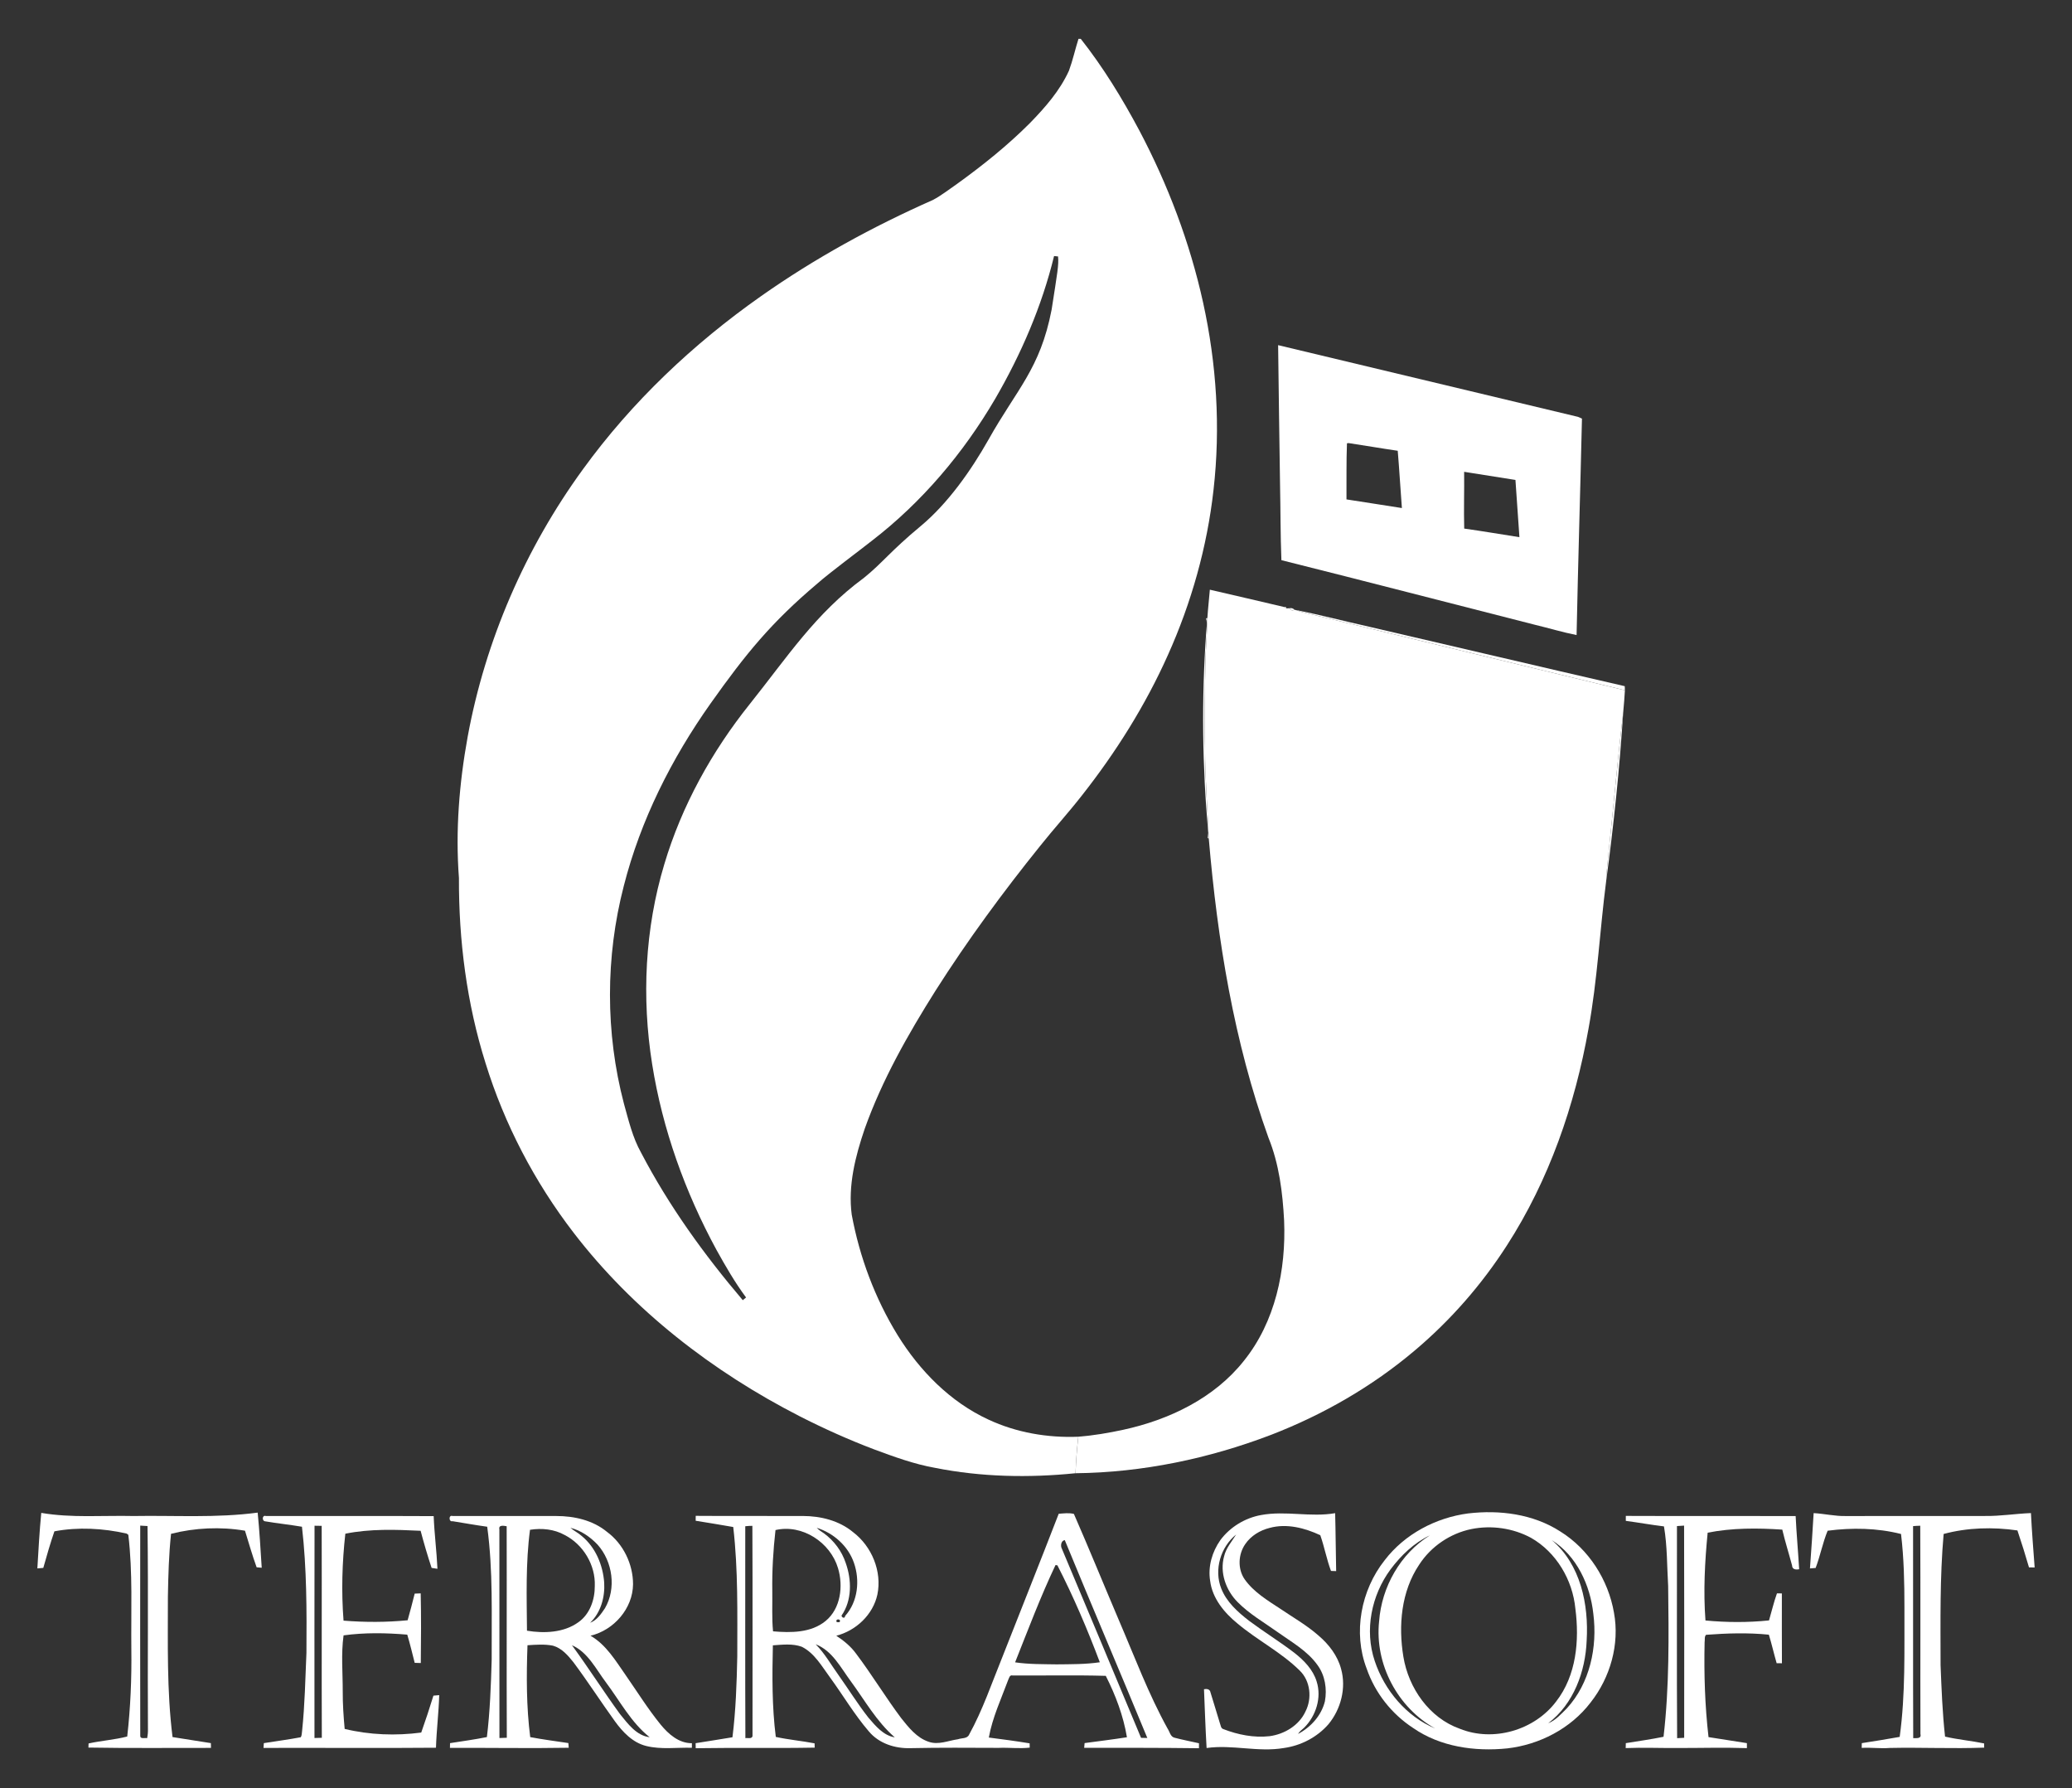
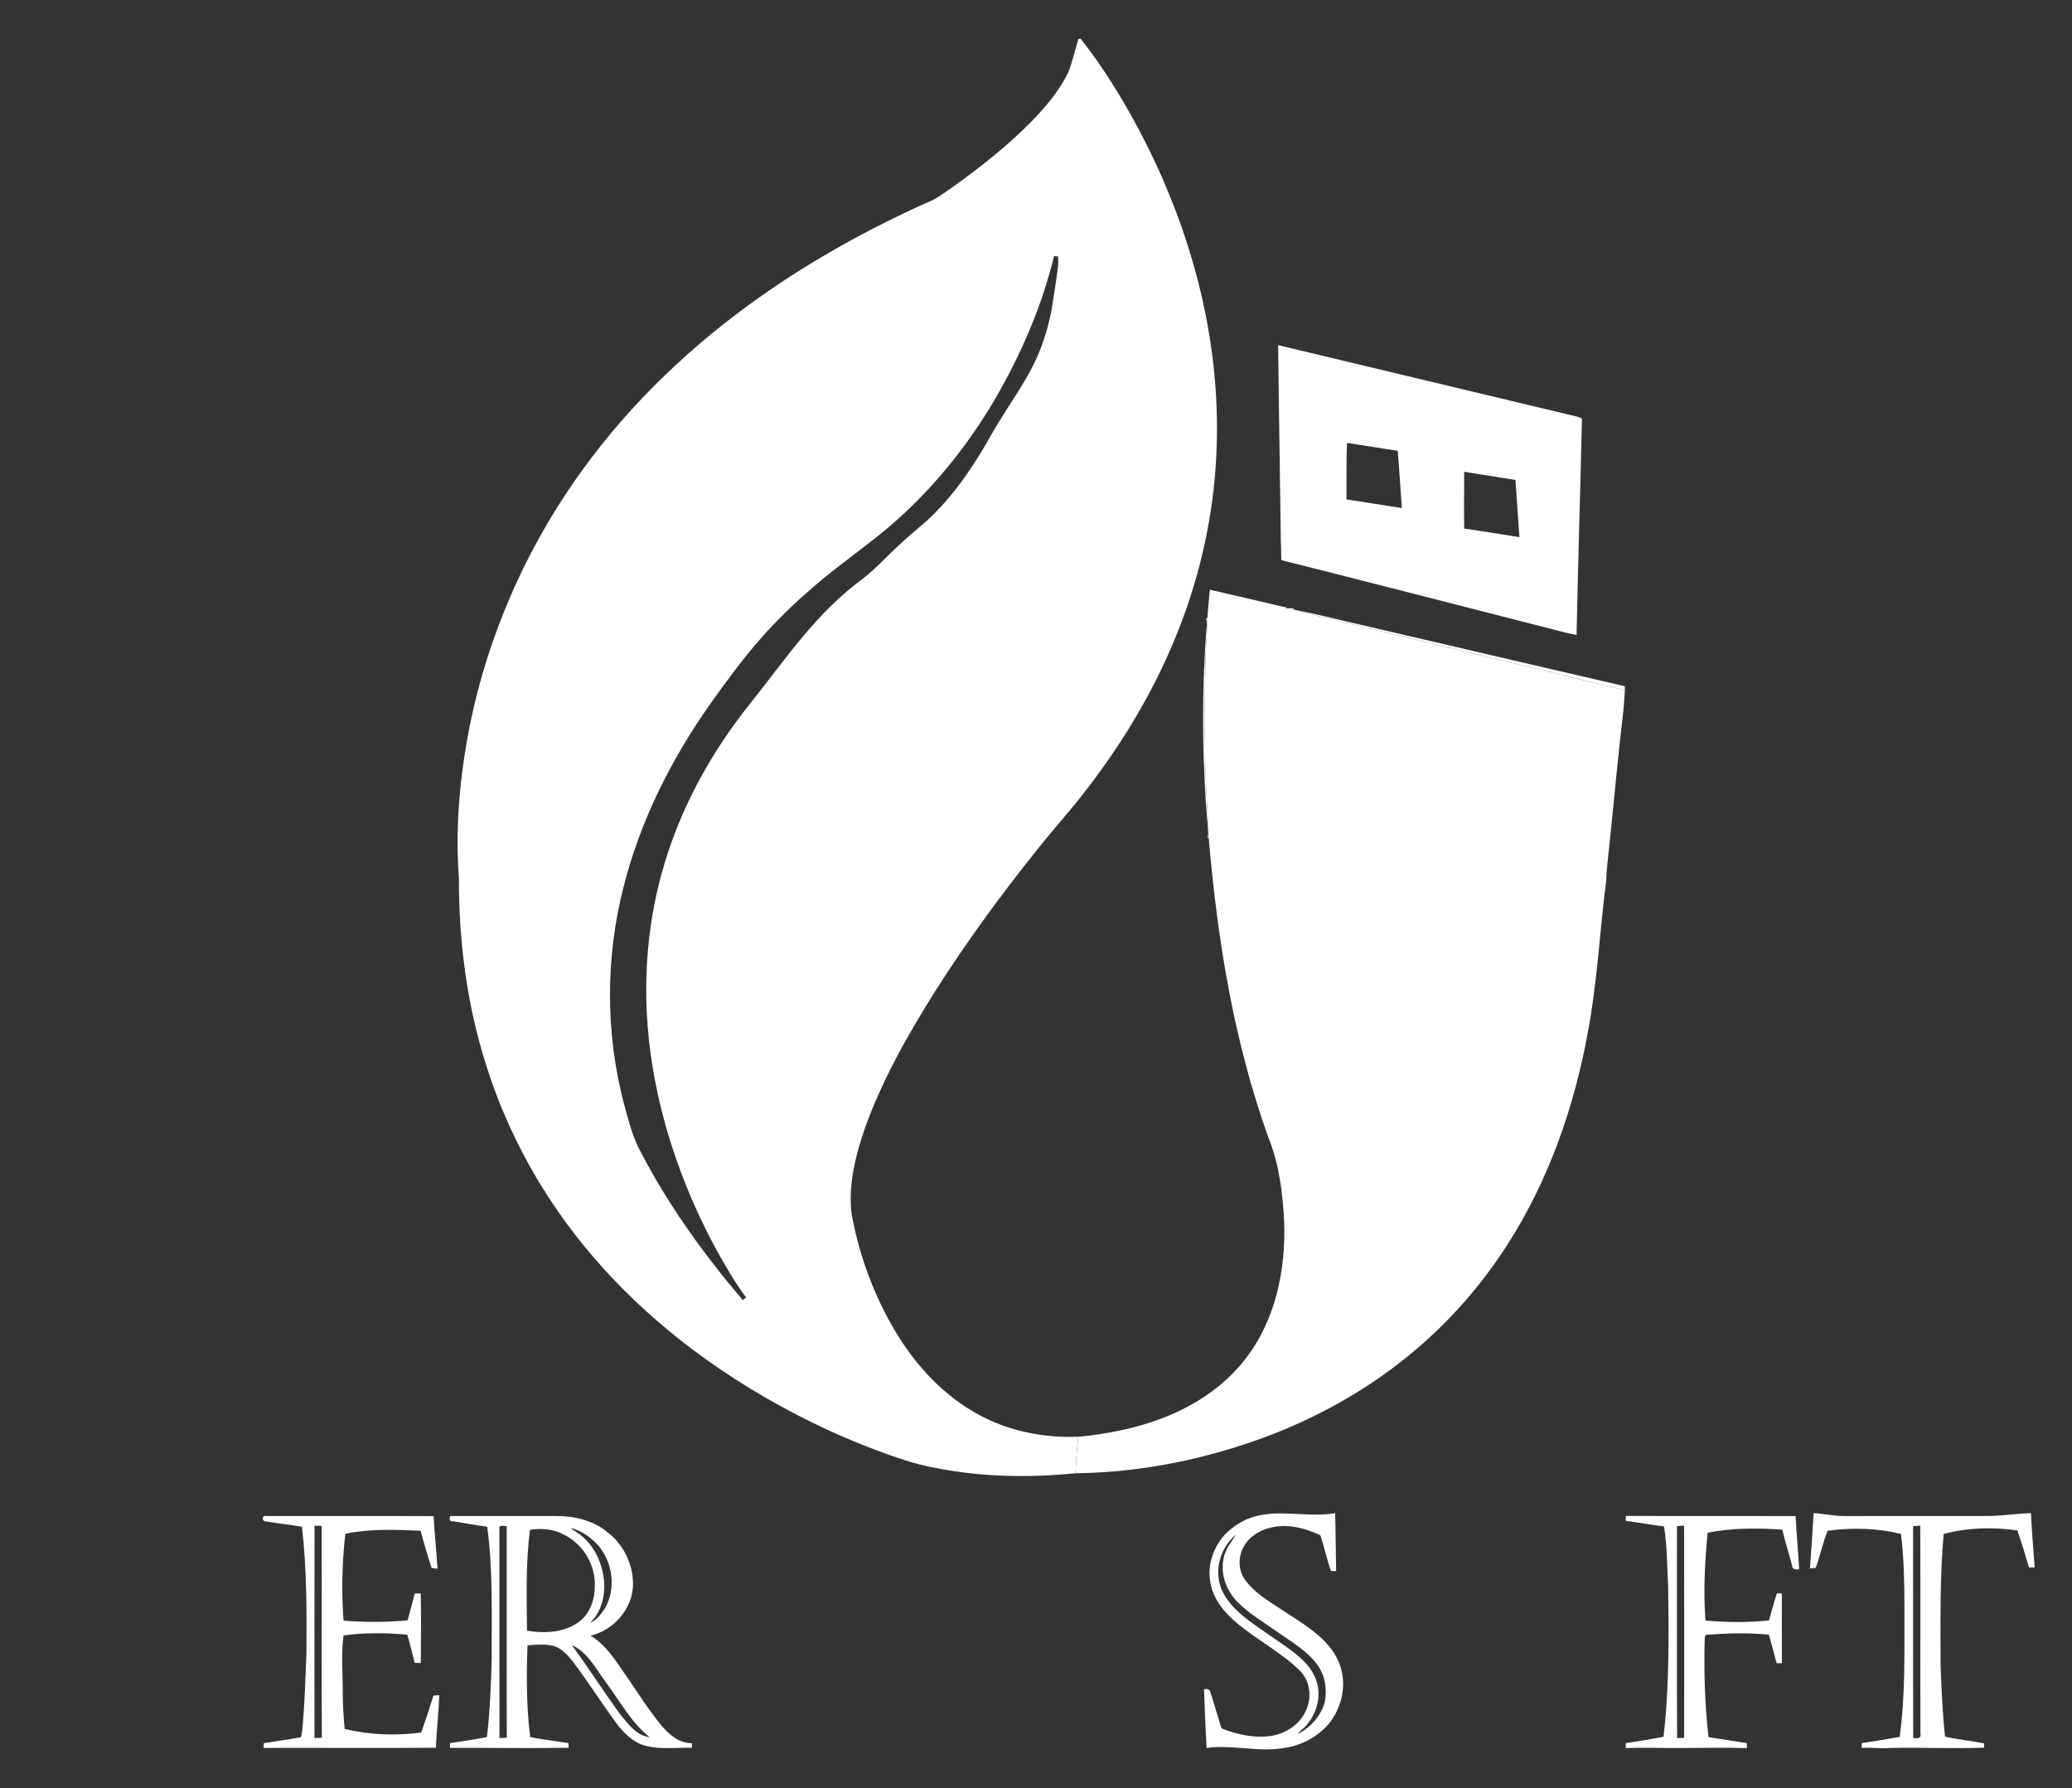
<svg xmlns="http://www.w3.org/2000/svg" version="1.1" id="Capa_1" x="0px" y="0px" width="310px" height="267.5px" viewBox="0 0 310 267.5" enable-background="new 0 0 310 267.5" xml:space="preserve">
  <rect x="0" y="0" width="310" height="267.5" fill="#333333" stroke="none" />
  <g>
    <g>
      <path fill="#FFFFFF" d="M191.986,90.77c0.106,0.012,0.318,0.039,0.426,0.053l0.068,0.186    C192.357,90.947,192.109,90.829,191.986,90.77z" />
      <path fill="#FFFFFF" d="M192.941,90.983c0.287-0.06,0.535,0.021,0.744,0.237C193.343,91.389,193.094,91.307,192.941,90.983z" />
      <path fill="#FFFFFF" d="M193.828,91.247c3.688,0.716,7.329,1.687,10.999,2.503c12.757,2.953,25.497,5.967,38.258,8.896    c0.007,0.152,0.017,0.459,0.022,0.609c-15.157-3.651-30.306-7.353-45.465-11.011C196.369,91.924,195.064,91.699,193.828,91.247z" />
      <path fill="#FFFFFF" d="M180.439,92.516c0.049-0.02,0.147-0.055,0.201-0.074c-0.024,2.297-0.259,4.584-0.295,6.878    c-0.08,4.252-0.191,8.504-0.057,12.755c0.016,4.469,0.375,8.93,0.561,13.391c-0.037-0.033-0.115-0.096-0.156-0.127    c0.021-0.184,0.058-0.557,0.078-0.738c-0.894-9.954-1.015-19.978-0.313-29.946C180.498,93.942,180.674,93.213,180.439,92.516z" />
-       <path fill="#FFFFFF" d="M240.751,126.695c0.724-6.751,1.306-13.518,2.112-20.259c-0.541,8.493-1.424,16.963-2.563,25.395    C240.35,130.112,240.598,128.407,240.751,126.695z" />
      <g>
-         <path fill="#FFFFFF" d="M219.65,226.395c4.717-0.554,9.744,0.081,13.8,2.704c4.256,2.646,7.17,7.229,8.022,12.141     c0.873,4.71-0.549,9.706-3.5,13.443c-2.967,3.889-7.646,6.312-12.475,6.861c-4.842,0.493-10.018-0.228-14.084-3.06     c-3.208-2.095-5.689-5.247-6.939-8.87c-2.068-5.391-0.861-11.741,2.696-16.223C210.154,229.487,214.813,227.034,219.65,226.395z      M220.15,228.731c-3.176,0.648-6.059,2.604-7.819,5.326c-2.694,3.998-3.136,9.115-2.366,13.771     c0.77,4.687,3.866,9.157,8.445,10.778c5.012,2.023,11.166,0.219,14.404-4.068c3.045-3.904,3.5-9.146,2.884-13.896     c-0.41-4.301-2.858-8.451-6.647-10.604C226.357,228.589,223.146,228.132,220.15,228.731z M208.049,234.759     c-2.865,3.867-3.925,9.102-2.372,13.705c1.462,4.391,4.747,8.316,9.054,10.102c-5.625-3.096-9.09-9.654-8.396-16.047     c0.38-5.137,3.188-10.106,7.591-12.842C211.564,230.792,209.604,232.679,208.049,234.759z M232.161,230.382     c4.317,3.625,5.553,9.65,5.226,15.037c-0.185,4.637-1.955,9.49-5.754,12.362c1.121-0.44,1.932-1.384,2.77-2.208     c3.466-3.766,4.615-9.179,3.982-14.156C237.927,237.13,235.895,232.734,232.161,230.382z" />
-       </g>
+         </g>
      <g>
-         <path fill="#FFFFFF" d="M5.59,234.618c0.163-2.77,0.316-5.544,0.583-8.304c4.562,0.78,9.199,0.362,13.804,0.467     c6.193-0.104,12.416,0.317,18.574-0.509c0.275,2.742,0.424,5.496,0.606,8.249c-0.189-0.017-0.571-0.05-0.763-0.069     c-0.652-1.799-1.176-3.646-1.742-5.473c-3.66-0.621-7.463-0.443-11.063,0.466c-0.328,3.114-0.413,6.251-0.47,9.384     c0.005,7.01-0.177,14.047,0.694,21.02c1.912,0.3,3.82,0.615,5.735,0.906c0.003,0.18,0.015,0.537,0.017,0.715     c-6.111-0.01-12.229,0.059-18.336-0.049c0.004-0.154,0.015-0.464,0.021-0.617c1.912-0.42,3.884-0.547,5.784-1.037     c0.492-4.33,0.675-8.688,0.617-13.039c-0.063-5.715,0.226-11.454-0.454-17.139c-0.065-0.045-0.198-0.139-0.265-0.184     c-3.525-0.792-7.233-1-10.793-0.333c-0.617,1.799-1.146,3.636-1.662,5.47C6.256,234.56,5.814,234.601,5.59,234.618z      M20.98,228.218c-0.006,10.492-0.021,20.988,0.004,31.481c0.018,0.49,0.711,0.222,1.025,0.323     c0.105-0.48,0.143-0.969,0.124-1.454c-0.061-10.097,0.066-20.19-0.061-30.286C21.711,228.257,21.344,228.235,20.98,228.218z" />
-       </g>
+         </g>
      <g>
-         <path fill="#FFFFFF" d="M158.398,226.446c0.75-0.055,1.526-0.163,2.271,0.02c2.311,5.283,4.487,10.635,6.748,15.942     c2.337,5.429,4.406,10.987,7.271,16.173c0.319,0.46,0.41,1.221,1.043,1.367c1.203,0.32,2.436,0.545,3.651,0.828     c-0.002,0.184-0.002,0.556-0.002,0.743c-5.722-0.075-11.442-0.056-17.171-0.06c0.016-0.177,0.045-0.529,0.063-0.709     c2.11-0.285,4.227-0.543,6.334-0.873c-0.537-3.211-1.698-6.289-3.166-9.185c-4.646-0.134-9.303-0.022-13.955-0.056     c-0.43-0.115-0.514,0.396-0.648,0.67c-1.049,2.838-2.357,5.623-2.896,8.615c2.035,0.258,4.078,0.533,6.106,0.867     c0.004,0.159,0.009,0.481,0.013,0.643c-1.551,0.174-3.106-0.031-4.662,0.035c-4.395-0.017-8.787-0.051-13.178,0.043     c-2.31,0.072-4.717-0.694-6.23-2.508c-2.165-2.52-3.859-5.402-5.815-8.084c-1.225-1.656-2.303-3.617-4.214-4.576     c-1.38-0.502-2.896-0.313-4.33-0.213c-0.104,4.569-0.137,9.154,0.439,13.7c1.918,0.423,3.877,0.587,5.804,0.962     c0.003,0.161,0.011,0.479,0.015,0.641c-5.932,0.113-11.873-0.01-17.8,0.086c-0.003-0.188-0.009-0.564-0.014-0.752     c1.837-0.297,3.676-0.574,5.51-0.885c0.504-4.013,0.638-8.063,0.722-12.101c-0.002-6.454,0.141-12.931-0.604-19.351     c-1.87-0.338-3.746-0.625-5.621-0.936c0-0.183,0.007-0.551,0.007-0.734c5.347,0.041,10.694,0,16.043,0.021     c2.662,0.007,5.42,0.688,7.501,2.418c2.799,2.124,4.352,5.872,3.635,9.34c-0.658,3.012-3.195,5.397-6.146,6.154     c1.136,0.745,2.198,1.613,2.997,2.73c2.352,3.125,4.377,6.48,6.722,9.611c1.121,1.4,2.322,2.93,4.089,3.518     c1.467,0.523,2.944-0.172,4.405-0.375c0.543-0.199,1.368-0.062,1.651-0.678c2.048-3.709,3.4-7.734,4.992-11.646     C152.777,240.72,155.634,233.601,158.398,226.446z M111.501,228.313c0.011,10.569-0.028,21.134,0.019,31.698     c0.34-0.071,0.938,0.16,1.066-0.291c-0.01-10.488,0.03-20.979-0.021-31.469C112.208,228.249,111.854,228.271,111.501,228.313z      M122.195,228.546c0.313,0.33,0.701,0.573,1.078,0.825c1.504,1.101,2.67,2.654,3.256,4.429c0.906,2.529,0.959,5.596-0.625,7.873     c0.002,0.28,0.488,0.539,0.545,0.049c1.908-2.129,2.232-5.303,1.313-7.936C126.896,231.274,124.71,229.324,122.195,228.546z      M116.025,228.882c-0.346,3.037-0.525,6.094-0.479,9.152c0.031,1.998-0.085,4.006,0.112,5.998c2.668,0.229,5.69,0.24,7.87-1.553     c2.261-1.862,2.658-5.23,1.85-7.902C124.229,230.726,120.029,227.956,116.025,228.882z M158.878,231.689     c3.949,9.422,7.918,18.84,11.839,28.276c0.233,0.006,0.703,0.013,0.938,0.019c-4.077-9.884-8.285-19.71-12.35-29.599     C158.743,230.466,158.627,231.259,158.878,231.689z M157.921,234.116c-2.252,4.748-4.104,9.671-6.046,14.553     c2.055,0.303,4.134,0.27,6.202,0.305c2.157-0.023,4.329,0,6.471-0.316c-1.858-4.939-3.937-9.809-6.347-14.501     C158.129,234.145,157.993,234.124,157.921,234.116z M125.197,242.656c0.103,0,0.307,0,0.408,0.004     C125.962,242.124,124.871,242.099,125.197,242.656z M122.035,245.968c1.363,1.365,2.304,3.069,3.429,4.625     c1.499,2.108,2.865,4.316,4.466,6.354c1.068,1.234,2.227,2.671,3.939,2.943c-2.729-2.365-4.498-5.564-6.613-8.439     C125.762,249.433,124.514,246.919,122.035,245.968z" />
-       </g>
+         </g>
      <g>
        <path fill="#FFFFFF" d="M188.675,226.636c3.667-0.684,7.406,0.363,11.081-0.281c0.081,2.886,0.086,5.775,0.152,8.666     c-0.192-0.006-0.579-0.02-0.775-0.025c-0.65-1.742-0.982-3.591-1.6-5.344c-2.329-1.091-5.049-1.793-7.598-1.086     c-1.434,0.361-2.791,1.181-3.629,2.419c-1.061,1.528-1.162,3.709-0.091,5.262c1.354,1.915,3.404,3.144,5.33,4.408     c1.935,1.312,3.979,2.47,5.737,4.022c1.543,1.313,2.84,3.002,3.365,4.984c0.793,2.848-0.03,6.01-1.89,8.266     c-1.698,1.953-4.136,3.211-6.692,3.564c-3.84,0.653-7.698-0.546-11.541-0.005c-0.176-2.931-0.264-5.866-0.39-8.795     c0.414-0.084,0.89-0.024,0.972,0.478c0.459,1.539,0.953,3.069,1.408,4.614c0.129,0.295,0.127,0.757,0.508,0.872     c2.19,0.848,4.576,1.326,6.93,1.061c2.22-0.299,4.402-1.606,5.363-3.689c1.01-1.959,0.75-4.583-0.873-6.139     c-2.779-2.742-6.322-4.521-9.299-7.027c-1.977-1.611-3.769-3.771-4.09-6.387c-0.348-2.127,0.299-4.334,1.523-6.08     C184.035,228.427,186.271,227.069,188.675,226.636z M182.711,237.615c0.795,2.034,2.479,3.531,4.164,4.838     c2.221,1.656,4.582,3.113,6.782,4.795c1.432,1.123,2.79,2.505,3.333,4.29c0.77,2.422-0.102,5.154-1.877,6.915     c-0.311,0.3-0.691,0.538-0.91,0.927c1.913-1,3.496-2.754,4.021-4.875c0.34-1.854,0.027-3.881-1.104-5.42     c-1.521-2.136-3.856-3.432-5.946-4.921c-2.035-1.454-4.242-2.714-6.01-4.506c-1.745-1.755-2.701-4.407-2.023-6.842     c0.291-1.247,1.146-2.208,1.803-3.265C182.621,231.414,181.604,234.817,182.711,237.615z" />
      </g>
      <g>
        <path fill="#FFFFFF" d="M271.346,226.347c1.608,0.088,3.189,0.475,4.805,0.438c6.942-0.013,13.881,0.002,20.822-0.009     c2.305,0.036,4.59-0.347,6.885-0.433c0.134,2.711,0.353,5.42,0.554,8.133c-0.211-0.002-0.636-0.008-0.847-0.01     c-0.539-1.856-1.111-3.701-1.731-5.527c-3.662-0.532-7.45-0.434-11.038,0.529c-0.578,6.524-0.464,13.084-0.459,19.627     c0.145,3.564,0.278,7.137,0.671,10.686c1.927,0.452,3.903,0.617,5.841,1.018c0.006,0.158,0.01,0.474,0.014,0.631     c-4.707,0.179-9.42-0.053-14.129,0.048c-1.399,0.112-2.799-0.091-4.197-0.009c0.006-0.18,0.013-0.531,0.016-0.711     c1.889-0.302,3.784-0.588,5.668-0.935c0.883-6.428,0.682-12.935,0.709-19.403c0-3.654-0.072-7.318-0.509-10.949     c-3.584-0.904-7.329-0.965-10.979-0.488c-0.746,1.802-1.101,3.748-1.797,5.57c-0.213,0.018-0.638,0.052-0.849,0.069     C271.003,231.864,271.182,229.106,271.346,226.347z M286.223,228.292c0.02,10.572-0.022,21.146,0.021,31.719     c0.445-0.018,1.267,0.127,1.081-0.61c-0.036-10.388,0.022-20.777-0.029-31.166C286.934,228.241,286.576,228.263,286.223,228.292z     " />
      </g>
      <g>
        <path fill="#FFFFFF" d="M39.617,227.566c-0.438-0.089-0.391-0.957,0.148-0.788c8.373,0.018,16.744-0.025,25.118,0.021     c0.104,2.629,0.444,5.246,0.565,7.877c-0.221-0.031-0.656-0.098-0.874-0.133c-0.607-1.828-1.15-3.687-1.644-5.551     c-3.75-0.183-7.563-0.314-11.263,0.436c-0.481,4.311-0.606,8.68-0.269,13.004c3.191,0.258,6.399,0.256,9.588-0.055     c0.378-1.324,0.724-2.656,1.058-3.988c0.298-0.016,0.599-0.029,0.897-0.036c0.08,3.472,0.055,6.946,0.015,10.421     c-0.306-0.014-0.608-0.023-0.912-0.029c-0.358-1.41-0.696-2.824-1.112-4.217c-3.164-0.27-6.384-0.326-9.529,0.109     c-0.387,2.777-0.117,5.604-0.125,8.401c-0.01,1.866,0.121,3.729,0.289,5.591c3.729,0.907,7.664,1.045,11.455,0.545     c0.651-1.826,1.254-3.672,1.824-5.521c0.217-0.018,0.65-0.059,0.866-0.076c-0.075,2.625-0.403,5.241-0.485,7.868     c-8.595,0.078-17.199-0.002-25.802,0.028c0.013-0.18,0.034-0.538,0.048-0.717c1.84-0.297,3.691-0.533,5.523-0.881     c0.186-0.295,0.146-0.662,0.205-0.982c0.406-3.866,0.477-7.76,0.646-11.643c0.043-6.293,0.053-12.606-0.67-18.865     C43.335,228.075,41.466,227.88,39.617,227.566z M47.059,228.235c-0.023,10.584-0.012,21.17-0.009,31.755     c0.367-0.015,0.732-0.022,1.099-0.032c-0.039-10.57,0.011-21.139-0.021-31.705C47.77,228.244,47.414,228.238,47.059,228.235z" />
      </g>
      <g>
        <path fill="#FFFFFF" d="M67.703,227.556c-0.566,0.164-0.604-0.982-0.003-0.777c5.174,0.007,10.351-0.002,15.526,0.003     c2.685-0.005,5.481,0.629,7.59,2.372c2.435,1.795,3.895,4.814,3.896,7.824c-0.03,3.646-2.87,6.881-6.364,7.71     c2.344,1.352,3.743,3.729,5.25,5.881c1.729,2.485,3.332,5.063,5.245,7.415c1.169,1.422,2.72,2.798,4.673,2.783     c0,0.173-0.002,0.515-0.002,0.684c-2.275-0.063-4.598,0.287-6.83-0.268c-2.024-0.502-3.515-2.08-4.694-3.709     c-2.103-2.916-4.05-5.938-6.196-8.817c-0.82-1.026-1.752-2.112-3.063-2.479c-1.254-0.25-2.543-0.146-3.81-0.066     c-0.168,4.579-0.173,9.188,0.408,13.744c1.894,0.359,3.804,0.604,5.707,0.891c0.013,0.176,0.041,0.527,0.054,0.702     c-5.917,0.104-11.846-0.012-17.771,0.022c0.002-0.178,0.012-0.532,0.014-0.713c1.84-0.293,3.688-0.537,5.514-0.908     c0.467-3.829,0.604-7.692,0.717-11.547c-0.033-6.642,0.228-13.326-0.67-19.918C71.156,228.146,69.432,227.833,67.703,227.556z      M74.714,228.781c0.009,10.401-0.002,20.808,0.009,31.212c0.365-0.015,0.73-0.025,1.102-0.04     c-0.045-10.55,0.01-21.094-0.021-31.641C75.378,228.233,74.561,228.07,74.714,228.781z M85.346,228.546     c0.526,0.461,1.178,0.752,1.696,1.232c2.062,1.693,3.158,4.334,3.354,6.954c0.131,2.172-0.498,4.485-2.105,6.021     c0.999-0.375,1.645-1.316,2.217-2.171c1.73-2.965,1.157-6.991-1.105-9.52C88.299,229.902,86.911,228.937,85.346,228.546z      M79.297,228.843c-0.663,5.002-0.492,10.063-0.453,15.095c2.568,0.425,5.516,0.311,7.703-1.276     c1.715-1.208,2.457-3.391,2.441-5.419c0.123-3.123-1.727-6.2-4.5-7.619C82.915,228.747,81.059,228.563,79.297,228.843z      M85.568,246.107c2.478,3.383,4.738,6.933,7.209,10.327c1.172,1.431,2.438,3.199,4.421,3.436     c-2.772-2.193-4.44-5.395-6.524-8.181C89.16,249.69,87.977,247.169,85.568,246.107z" />
      </g>
      <g>
        <path fill="#FFFFFF" d="M243.245,226.765c8.471,0.037,16.94-0.002,25.409,0.021c0.125,2.652,0.373,5.302,0.525,7.955     c-0.496,0.099-1.045,0.039-1.063-0.571c-0.475-1.789-1.038-3.554-1.461-5.353c-3.719-0.248-7.494-0.267-11.165,0.458     c-0.425,4.361-0.66,8.757-0.328,13.134c3.155,0.3,6.353,0.317,9.508-0.01c0.399-1.347,0.711-2.722,1.187-4.045     c0.183,0,0.553,0.002,0.735,0.005c0.005,3.48-0.013,6.965,0.009,10.449c-0.196,0-0.593-0.006-0.789-0.008     c-0.412-1.418-0.734-2.855-1.166-4.266c-3.127-0.318-6.268-0.215-9.393,0.018c-0.283,0.272-0.152,0.762-0.22,1.125     c-0.104,4.729,0.044,9.479,0.586,14.179c1.912,0.284,3.823,0.614,5.739,0.901c0,0.188,0.002,0.559,0.006,0.746     c-3.514-0.117-7.024-0.009-10.534-0.017c-2.536,0.017-5.067-0.091-7.603,0.011c0.006-0.186,0.014-0.554,0.019-0.738     c1.882-0.307,3.772-0.57,5.644-0.951c0.873-7.481,0.783-15.029,0.69-22.549c-0.181-2.976-0.123-5.979-0.627-8.924     c-1.909-0.23-3.804-0.574-5.71-0.828C243.245,227.321,243.245,226.95,243.245,226.765z M250.896,228.286     c0.013,10.576-0.041,21.154,0.025,31.73c0.348-0.023,0.701-0.041,1.055-0.057c0.002-10.58,0.026-21.162-0.013-31.742     C251.604,228.235,251.248,228.259,250.896,228.286z" />
      </g>
    </g>
    <g>
      <path fill="#FFFFFF" d="M180,45.262c-1.975-8.972-5.259-17.635-9.546-25.754c-2.552-4.785-5.396-9.438-8.757-13.699h-0.34    c-0.502,1.582-0.853,3.213-1.428,4.771c-1.363,2.997-3.57,5.505-5.851,7.845c-3.338,3.344-7.04,6.307-10.868,9.069    c-1.197,0.82-2.34,1.733-3.626,2.416c-9.007,3.983-17.69,8.735-25.749,14.411c-10.152,7.141-19.299,15.793-26.6,25.855    c-8.633,11.848-14.623,25.625-17.269,40.052c-1.262,6.948-1.837,14.054-1.303,21.106c-0.036,9.356,1.165,18.759,3.979,27.698    c2.832,9.156,7.34,17.78,13.181,25.376c8.935,11.629,20.81,20.791,33.817,27.45c3.611,1.84,7.315,3.504,11.104,4.943    c2.985,1.108,5.999,2.215,9.146,2.775c6.912,1.376,14.025,1.516,21.023,0.805c0.068-1.826,0.209-3.646,0.412-5.461    c-4.594,0.186-9.262-0.613-13.439-2.563c-5.72-2.638-10.293-7.308-13.578-12.612c-3.395-5.513-5.701-11.683-6.879-18.043    c-0.57-4.363,0.541-8.732,1.94-12.838c2.61-7.326,6.479-14.128,10.61-20.689c4.791-7.533,10.088-14.741,15.688-21.689    c2.017-2.529,4.195-4.924,6.185-7.474c5.097-6.465,9.512-13.491,12.877-21.012c3.517-7.826,5.875-16.183,6.83-24.714    C182.623,63.943,182.021,54.438,180,45.262z M147.881,65.785c-2.593,4.587-6.076,9.542-10.131,12.911    c-4.624,3.843-5.686,5.478-8.5,7.75c-7.246,5.323-11.441,11.826-17.063,18.86c-5.689,7.106-10.189,15.222-12.795,23.967    c-2.912,9.655-3.404,19.969-1.822,29.909c1.545,9.74,4.929,19.154,9.636,27.808c1.353,2.437,2.754,4.858,4.415,7.099    c-0.163,0.135-0.324,0.271-0.489,0.408c-5.794-6.814-11.063-14.119-15.213-22.06c-1.28-2.279-1.875-4.851-2.573-7.347    c-2.787-10.621-2.77-21.944-0.016-32.57c2.505-9.833,7.141-19.037,12.988-27.296c5.271-7.424,9.043-12.079,15.998-17.955    c1.783-1.584,6.274-4.904,8.137-6.385c7.484-5.76,13.686-13.104,18.449-21.24c3.871-6.672,6.974-13.838,8.801-21.344    c0.148,0.017,0.449,0.047,0.597,0.063c0.12,1.29-0.09,2.341-0.965,7.966C155.625,55.196,152.111,58.223,147.881,65.785z" />
    </g>
    <g>
      <path fill="#FFFFFF" d="M236.1,62.36c-14.959-3.57-29.914-7.162-44.875-10.729c0.072,6.998,0.196,13.996,0.289,20.996    c0.079,3.721,0.053,7.45,0.202,11.168c12.661,3.172,25.298,6.451,37.948,9.67c2.072,0.494,4.122,1.123,6.215,1.532    c0.221-10.791,0.557-21.583,0.805-32.374C236.538,62.561,236.248,62.428,236.1,62.36z M201.452,74.706    c0.022-2.796-0.036-5.596,0.071-8.387c0.058-0.009,0.175-0.03,0.23-0.04c2.458,0.367,4.905,0.797,7.367,1.152    c0.244,2.853,0.398,5.713,0.622,8.568C206.977,75.584,204.221,75.115,201.452,74.706z M219.066,79.071    c-0.074-2.831,0.022-5.661-0.01-8.492c2.561,0.408,5.118,0.808,7.676,1.216c0.188,2.854,0.396,5.707,0.595,8.562    C224.572,79.93,221.824,79.456,219.066,79.071z" />
      <path fill="#FFFFFF" d="M181.01,88.213c3.666,0.825,7.317,1.715,10.979,2.557c0.123,0.061,0.369,0.179,0.494,0.238    c0.115-0.006,0.346-0.018,0.459-0.023c0.152,0.324,0.401,0.404,0.744,0.238l0.144,0.024c1.235,0.452,2.541,0.677,3.813,0.998    c15.16,3.658,30.309,7.359,45.467,11.011c-0.053,1.063-0.151,2.123-0.245,3.181c-0.808,6.741-1.39,13.508-2.112,20.259    c-0.154,1.712-0.4,3.417-0.451,5.136c-0.951,7.348-1.303,14.77-2.64,22.061c-2.029,11.427-5.896,22.63-12.211,32.414    c-3.779,5.879-8.427,11.199-13.771,15.705c-6.375,5.396-13.714,9.615-21.496,12.623c-9.326,3.563-19.271,5.645-29.267,5.748    c0.067-1.826,0.209-3.646,0.412-5.461c2.269-0.182,4.517-0.563,6.735-1.043c6.841-1.488,13.59-4.707,18.017-10.287    c4.726-5.85,6.345-13.621,6.04-20.998c-0.221-4.201-0.747-8.472-2.34-12.396c-5.172-14.373-7.631-29.56-8.93-44.73    c-0.187-4.461-0.547-8.92-0.562-13.391c-0.136-4.25-0.024-8.503,0.058-12.755c0.035-2.294,0.27-4.581,0.293-6.878    C180.73,91.029,180.895,89.623,181.01,88.213z" />
    </g>
  </g>
</svg>